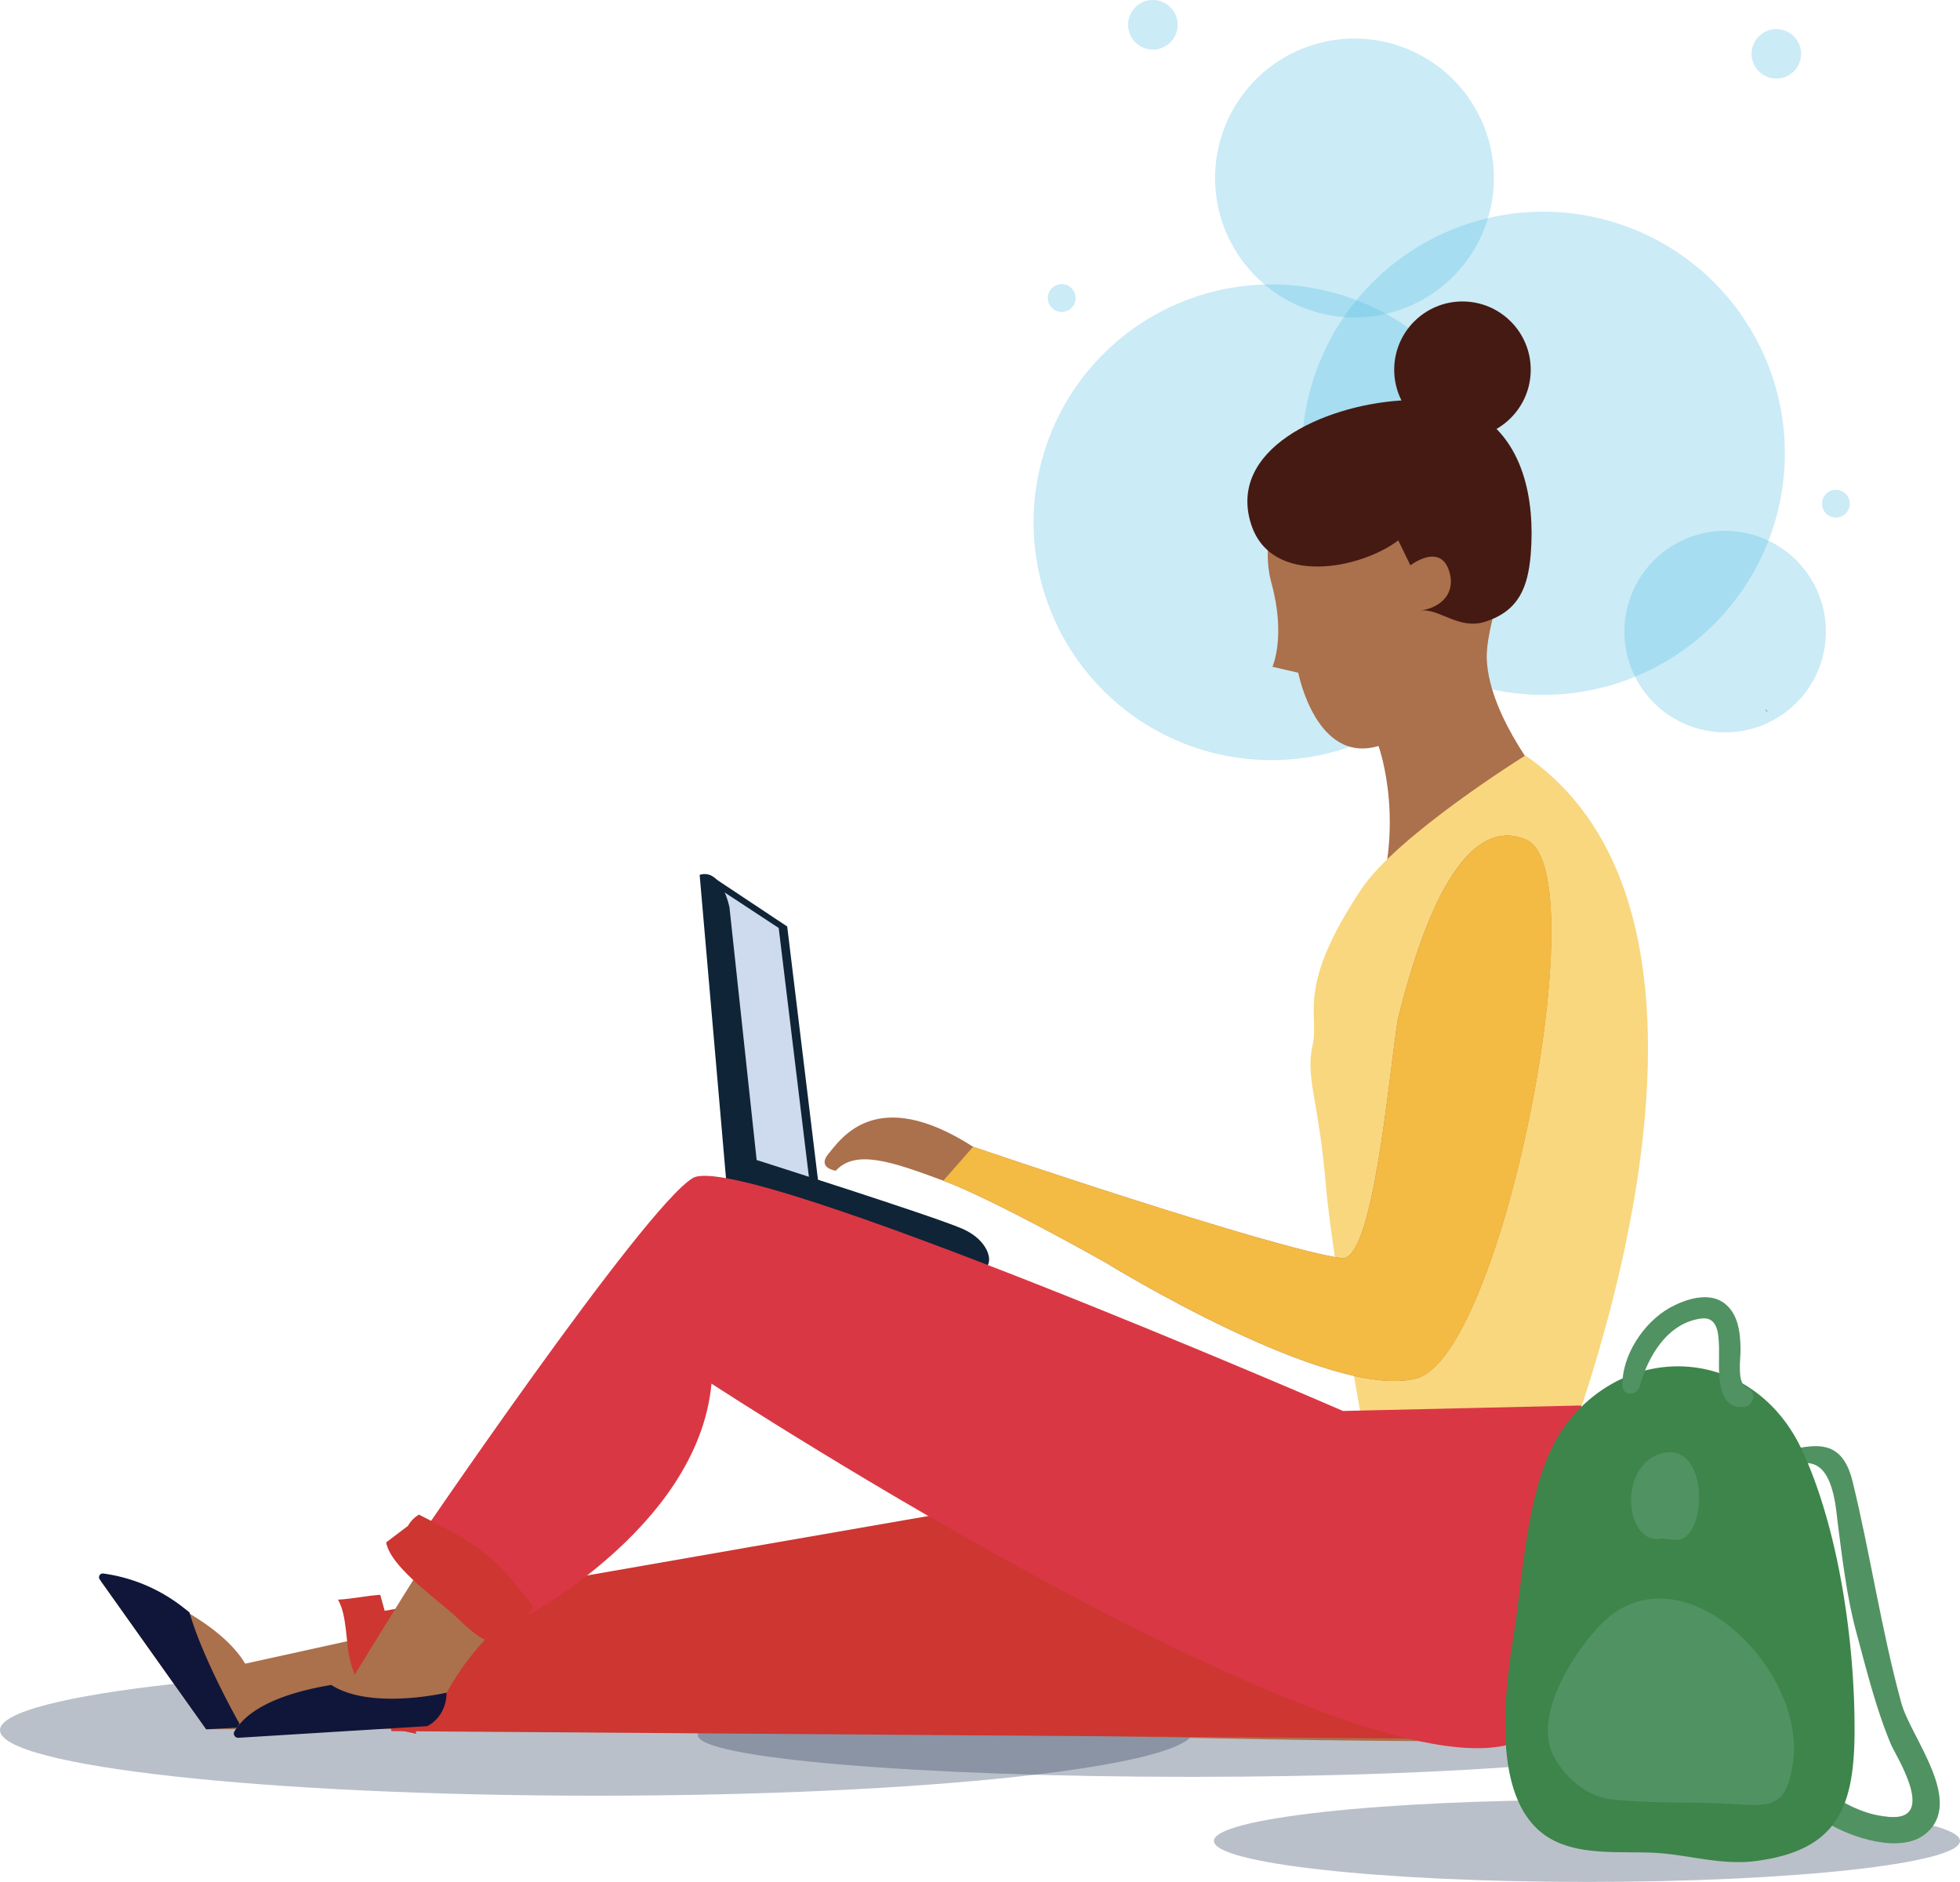
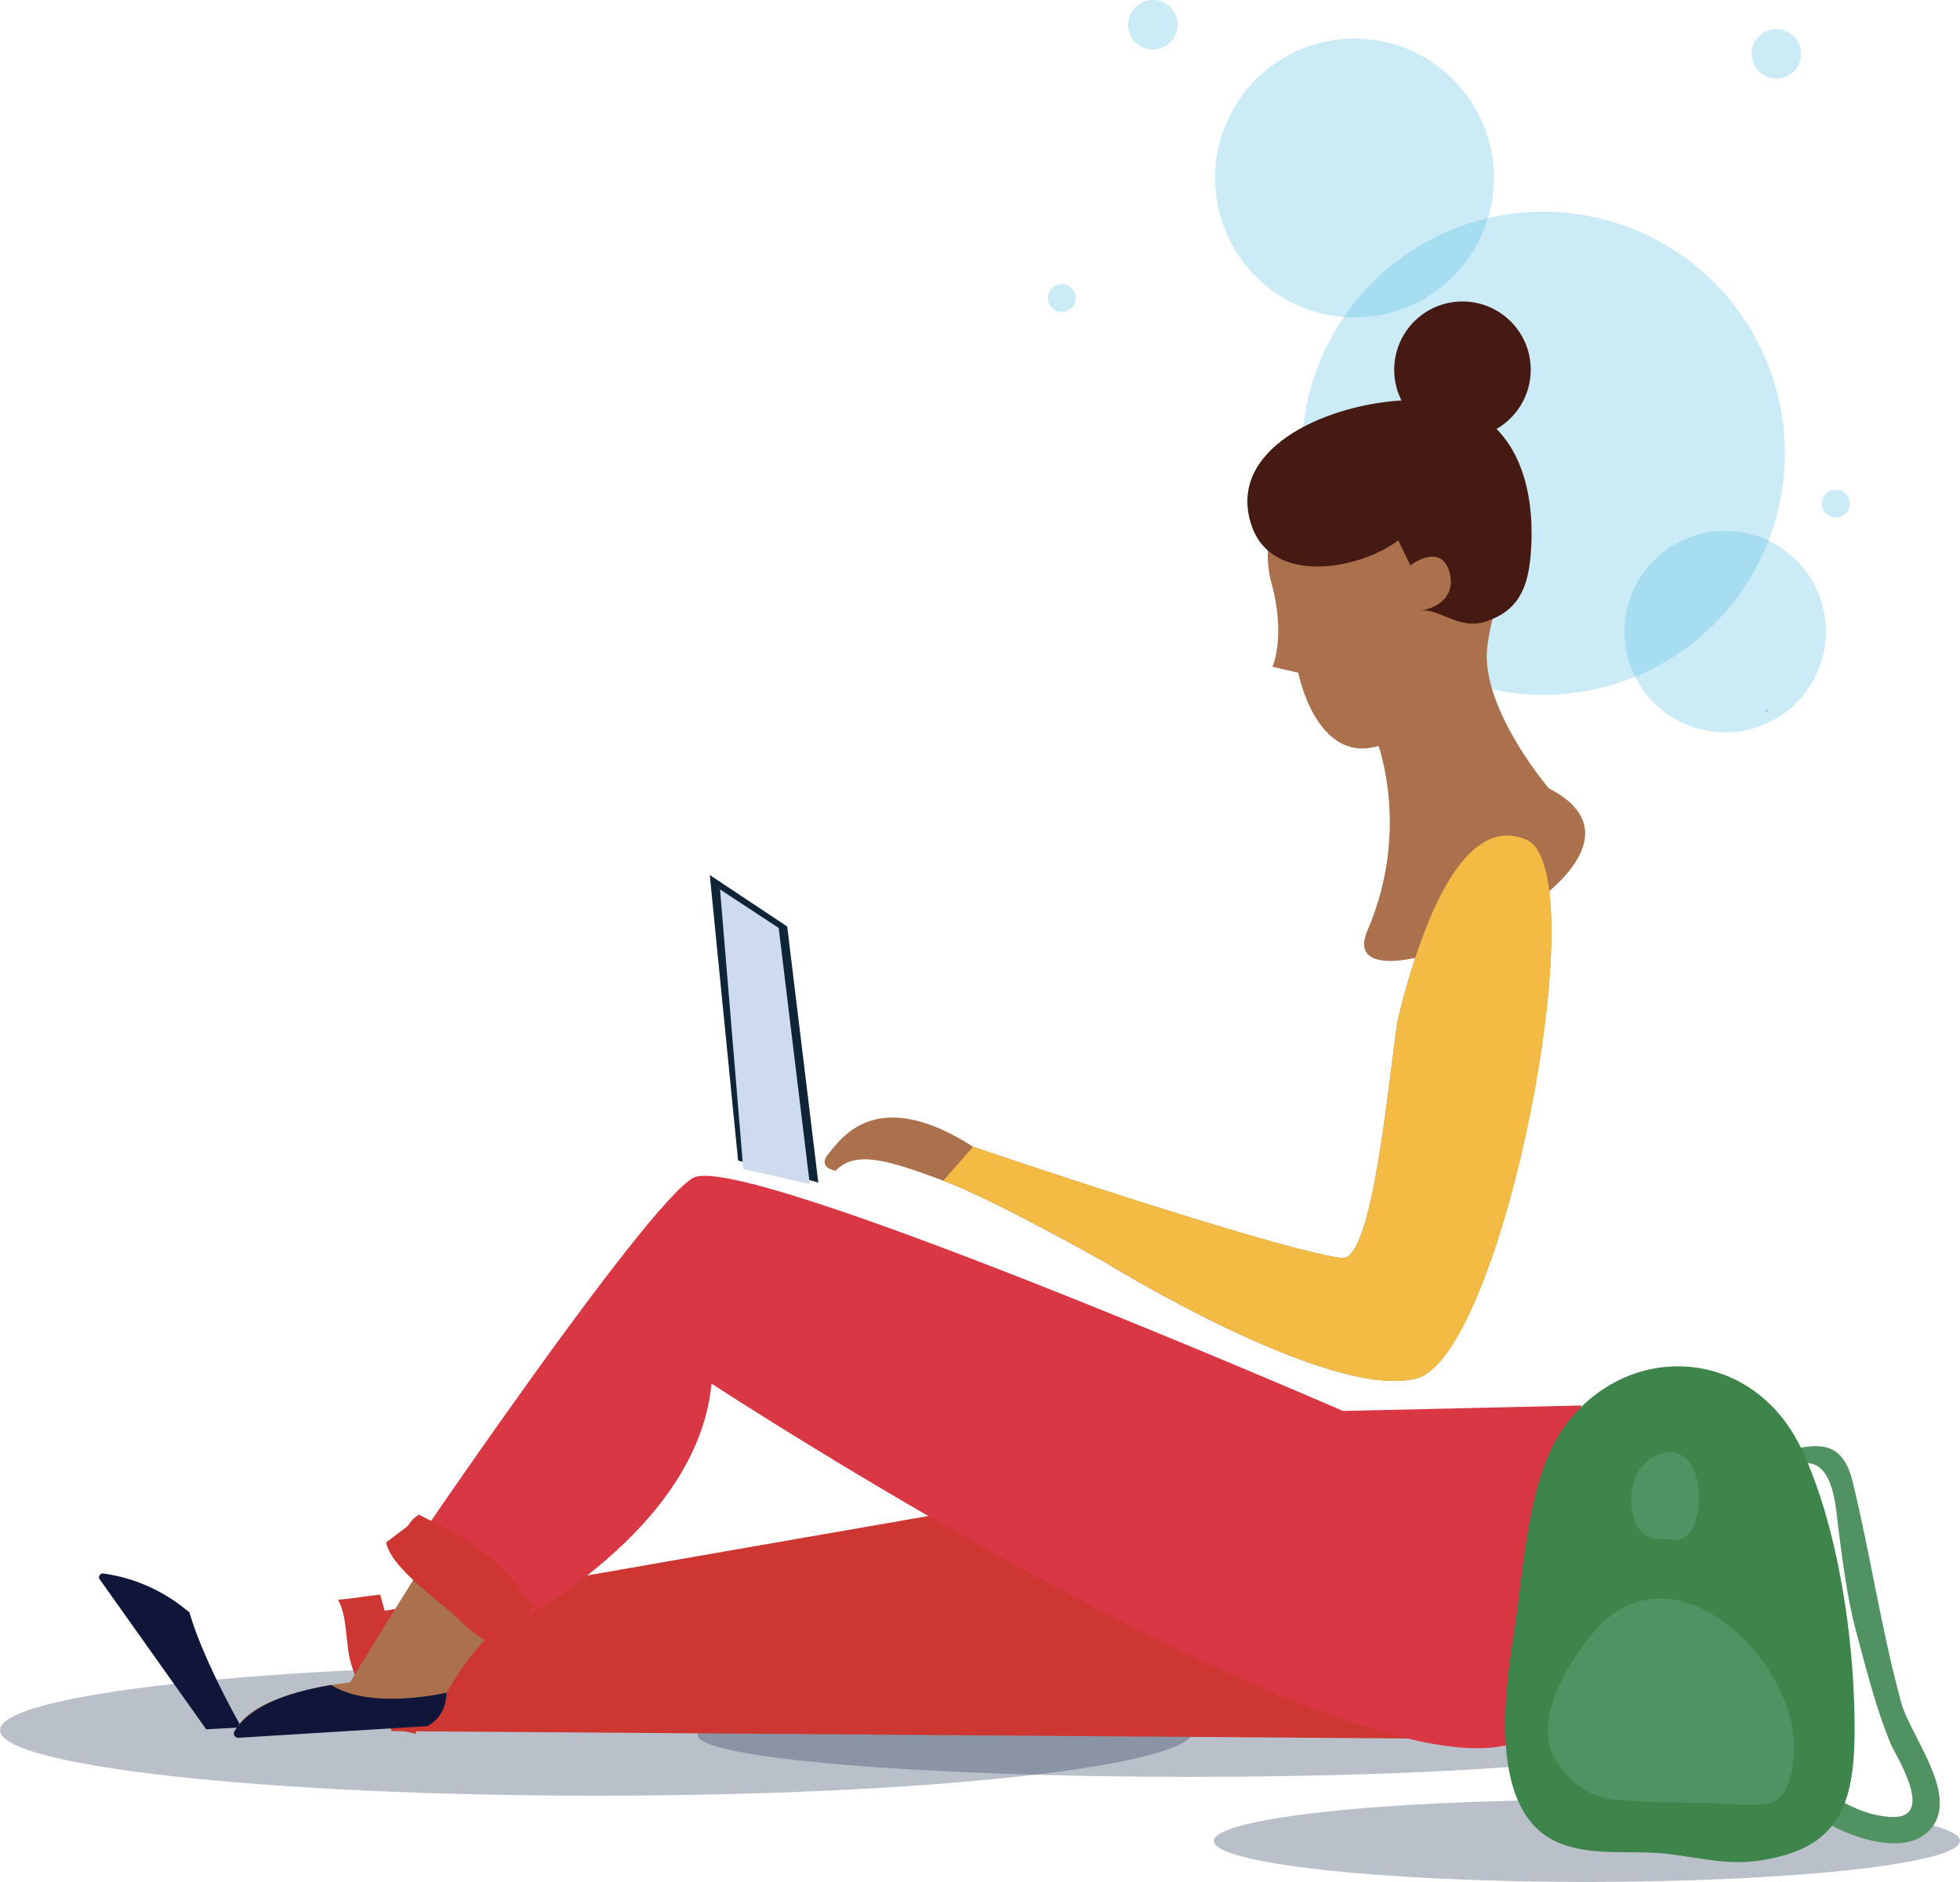
<svg xmlns="http://www.w3.org/2000/svg" viewBox="0 0 504.76 484.53">
  <defs>
    <style>.cls-1{isolation:isolate;}.cls-2,.cls-3{fill:#51bbdf;}.cls-2,.cls-4{opacity:0.3;}.cls-4{fill:#1a2e4e;mix-blend-mode:multiply;}.cls-5{fill:#ab704c;}.cls-6{fill:#cd3631;}.cls-7{fill:#0f1639;}.cls-8{fill:#f9d77f;}.cls-9{fill:#0f2436;}.cls-10{fill:#cedaed;}.cls-11{fill:#da3745;}.cls-12{fill:#519263;}.cls-13{fill:#3d854b;}.cls-14{fill:#f3ba44;}.cls-15{fill:#451a13;}</style>
  </defs>
  <g class="cls-1">
    <g id="Layer_2" data-name="Layer 2">
      <g id="Layer_1-2" data-name="Layer 1">
-         <path class="cls-2" d="M383.19,109.17a61.24,61.24,0,1,1-81.08-30.46A61.24,61.24,0,0,1,383.19,109.17Z" />
        <path class="cls-2" d="M459.65,116.71a62.2,62.2,0,1,1-62.2-62.2A62.2,62.2,0,0,1,459.65,116.71Z" />
        <path class="cls-2" d="M467.91,151.92A25.94,25.94,0,1,1,433.57,139,25.94,25.94,0,0,1,467.91,151.92Z" />
        <path class="cls-2" d="M381.52,31A35.9,35.9,0,1,1,334,13.13,35.91,35.91,0,0,1,381.52,31Z" />
        <path class="cls-2" d="M302.71,3.74A6.38,6.38,0,1,1,294.27.57,6.38,6.38,0,0,1,302.71,3.74Z" />
        <path class="cls-2" d="M457.13,20.23a6.37,6.37,0,1,1,6.69-6A6.37,6.37,0,0,1,457.13,20.23Z" />
        <path class="cls-2" d="M273.25,80.31A3.58,3.58,0,1,1,277,76.92,3.59,3.59,0,0,1,273.25,80.31Z" />
        <path class="cls-2" d="M472.6,133.25a3.57,3.57,0,1,1,3.76-3.39A3.58,3.58,0,0,1,472.6,133.25Z" />
        <path class="cls-3" d="M454.8,182.5c-.14.44,0,.75.41.81Z" />
        <line class="cls-3" x1="476.65" y1="141.46" x2="477.16" y2="141.97" />
        <path class="cls-4" d="M307.51,445.47c0,9.31-68.84,16.88-153.76,16.88S0,454.78,0,445.47s68.83-16.9,153.75-16.9S307.51,436.14,307.51,445.47Z" />
        <path class="cls-4" d="M504.76,474c0,5.82-43,10.55-96.07,10.55S312.62,479.8,312.62,474s43-10.56,96.07-10.56S504.76,468.15,504.76,474Z" />
        <path class="cls-4" d="M433.85,446.74c0,5.95-56.89,10.76-127.08,10.76S179.7,452.69,179.7,446.74,236.58,436,306.77,436,433.85,440.81,433.85,446.74Z" />
-         <path class="cls-5" d="M406.85,368.25s33.95,80-30.4,80.06S214,444.79,195.67,444.86s-142.59.39-142.59.39l-27-38a.95.95,0,0,1,1.07-1.45c7.55,2.5,28.7,10.4,36,22.56L184.81,401.6Z" />
        <path class="cls-6" d="M392.34,447.83l-291.5-2.11L91,416.15s201.37-35.21,202.78-35.21S424.72,433.05,392.34,447.83Z" />
        <path class="cls-6" d="M97.33,444.31c-1.6-5.62-5.43-10.51-7-16.19-1.39-4.93-.83-12-3.28-16.25,3.72-.19,7.22-1,10.88-1.25,3.32,11.8,6.58,24.09,9.28,35.8Z" />
        <path class="cls-7" d="M48.79,415.14c3.44,12.05,12.82,28.56,12.82,28.56a8.9,8.9,0,0,1,.57,1.07l-9.08.48L25.64,406.59a1,1,0,0,1,0-1,1,1,0,0,1,.95-.45,42.61,42.61,0,0,1,20.67,8.8S48.78,415.12,48.79,415.14Z" />
        <path class="cls-5" d="M365.14,376.48s-169.83-73-183-73.21-92,129.91-92,129.91-25.28,2.5-29.51,12.48l51.48-3.74a67,67,0,0,1,12.67-19.59c25.5-27.9,57.28-39.51,56.51-69.33l128.36,61S377.67,401.72,365.14,376.48Z" />
        <path class="cls-5" d="M398.89,203s-15.4-17.95-16-33.3,21.42-54-6.22-64.3-55.82,20.79-49.21,44.81c3.76,13.74.23,21.47.23,21.47l6.65,1.53s4.59,23.67,20.67,18.86c0,0,8.13,22.12-2.83,47.45S437.91,222.9,398.89,203Z" />
-         <path class="cls-8" d="M392.83,194.51S359.77,215.07,350.54,229c-17,25.62-10.64,31.88-12.52,40.18s1.57,13.94,3.4,35.67,13.32,83.49,13.32,83.49l44.59-4.44S459.86,240.69,392.83,194.51Z" />
        <polygon class="cls-9" points="182.79 225.3 202.73 238.55 210.74 304.47 190.08 298.8 182.79 225.3" />
        <polygon class="cls-10" points="185.43 229 200.54 238.93 208.54 304.85 191.41 300.97 185.43 229" />
        <path class="cls-5" d="M393,216.18c18.48,7.8-6,132.7-28.16,138.71s-80.16-29.83-80.16-29.83S256.09,308.89,242.93,304s-22.58-8.17-27.69-2.56c0,0-5-.7-1.83-4.44s12.19-17.79,37.19-1.74c0,0,76,25.93,94.88,28.68,8.15,1.2,12.12-46.49,14.47-61.29C367.7,231,378.73,210.15,393,216.18Z" />
-         <path class="cls-9" d="M180.18,225.25l6.94,79.86s63.11,21.66,66,21.41,2.36-6.87-5.43-10.21-52.83-17.63-52.83-17.63l-7-65.06S185.89,223.5,180.18,225.25Z" />
        <path class="cls-7" d="M115,435.82c-.08,6.51-5,8.62-5,8.62l-48.62,3a1.09,1.09,0,0,1-1-.53,1.07,1.07,0,0,1,0-1.13c4.76-7.91,17.85-10.74,24.92-11.95C95.53,440.41,115,435.82,115,435.82Z" />
        <path class="cls-11" d="M105.77,399.25l26.06,19s47.88-23.94,51.4-62c0,0,170.38,111.25,209.11,91.53s22.53-64.77,22.53-64.77l-7.74-21.13-61.26,1.41s-154.9-67.24-167.4-60S105.77,399.25,105.77,399.25Z" />
        <path class="cls-6" d="M99.44,397.14c1.28,6.61,13.48,14.76,18.46,19.57,6.46,6.25,11.75,9.86,16.92,1,3.06-5.21,3.32-2.88-.69-8.08a57.65,57.65,0,0,0-7.41-8.14c-5.56-4.88-12.38-8.21-18.83-11.51a7.82,7.82,0,0,0-2.82,2.89Z" />
        <path class="cls-12" d="M489.65,438.48c-5.17-18.92-7.92-38-12.54-57-3.39-13.92-13.16-8.08-22.74-7-2.78.33-2.92,4.63,0,4.46,4.67-.27,3.61,0,8-1.65,9.64-3.58,10.35,10.54,10.89,14.77,1.11,8.71,2.39,19.27,4.65,27.64,2.66,9.83,5.14,20.08,9.08,29.47,1.09,2.6,11,18,1.35,18.65-4.65.32-10.5-1.89-14.39-4.26-3.69-2.25-7,3.61-3.31,5.84,6.14,3.69,18.74,8,25.19,2.81C506.13,463.93,492.08,447.39,489.65,438.48Z" />
        <path class="cls-13" d="M416,355.82a38,38,0,0,0-13.86,12.62c-8.89,13.28-9.76,36.32-12.22,51.81s-6.38,44.67,9.77,53.39c7.65,4.13,17.65,3,26.17,3.4,8.79.42,17.28,3.32,26.4,2.12,21.11-2.78,25.29-14,25.35-33.56.06-22.45-3.95-51.52-13.45-72.06C454.49,352.61,432.76,347,416,355.82Z" />
        <path class="cls-12" d="M400.45,452.79c-6-10.13,4.11-26.4,11.41-34.12,20.42-21.61,53.42,10.85,49.9,35.14-1.85,12.73-6.49,11.1-17.95,10.57-9.56-.45-18.89,0-28.52-1.07C408.9,462.58,403.78,458.4,400.45,452.79Z" />
        <path class="cls-12" d="M428.05,396.12c-9.47,2.08-11.57-18.22-.61-21.75,13.13-4.23,12.44,22.94,3.94,22.11Z" />
-         <path class="cls-12" d="M450,357.35c-2.83-1-1.72-7.39-1.75-9.92-.06-4.19-.52-8.92-4-11.74-4.07-3.28-10.23-1.16-14.19,1-6.71,3.73-12.51,12.41-12.21,20.17.11,2.67,3.75,2.5,4.38.21,2.12-7.73,7.1-16.41,15.86-17.58,4.45-.59,4.5,4.27,4.61,7.47.16,4.57-1.32,16.09,6.41,15.3C451.57,362.06,452.61,358.28,450,357.35Z" />
        <path class="cls-14" d="M250.6,295.26s76,25.93,94.88,28.68c8.15,1.2,12.12-46.49,14.47-61.29,7.75-31.68,18.78-52.5,33.09-46.47,18.48,7.8-6,132.7-28.16,138.71s-80.16-29.83-80.16-29.83S256.09,308.89,242.93,304" />
        <path class="cls-15" d="M360.54,103.13c-20,1.37-44.51,12.68-38.33,31.88,5.21,16.08,28.2,11.5,37.89,4.12l3.12,6.43s8.29-6.42,10.24,2.46c1.14,5.28-2.92,8.61-7.73,9.17,5-.6,9.94,5.07,16.76,2.88,8.7-2.78,11-8.92,11.72-17.33,1.14-14.13-1.84-29.94-15-36.91C374.84,103.48,368,102.64,360.54,103.13Z" />
        <circle class="cls-15" cx="376.63" cy="95.2" r="17.58" />
      </g>
    </g>
  </g>
</svg>